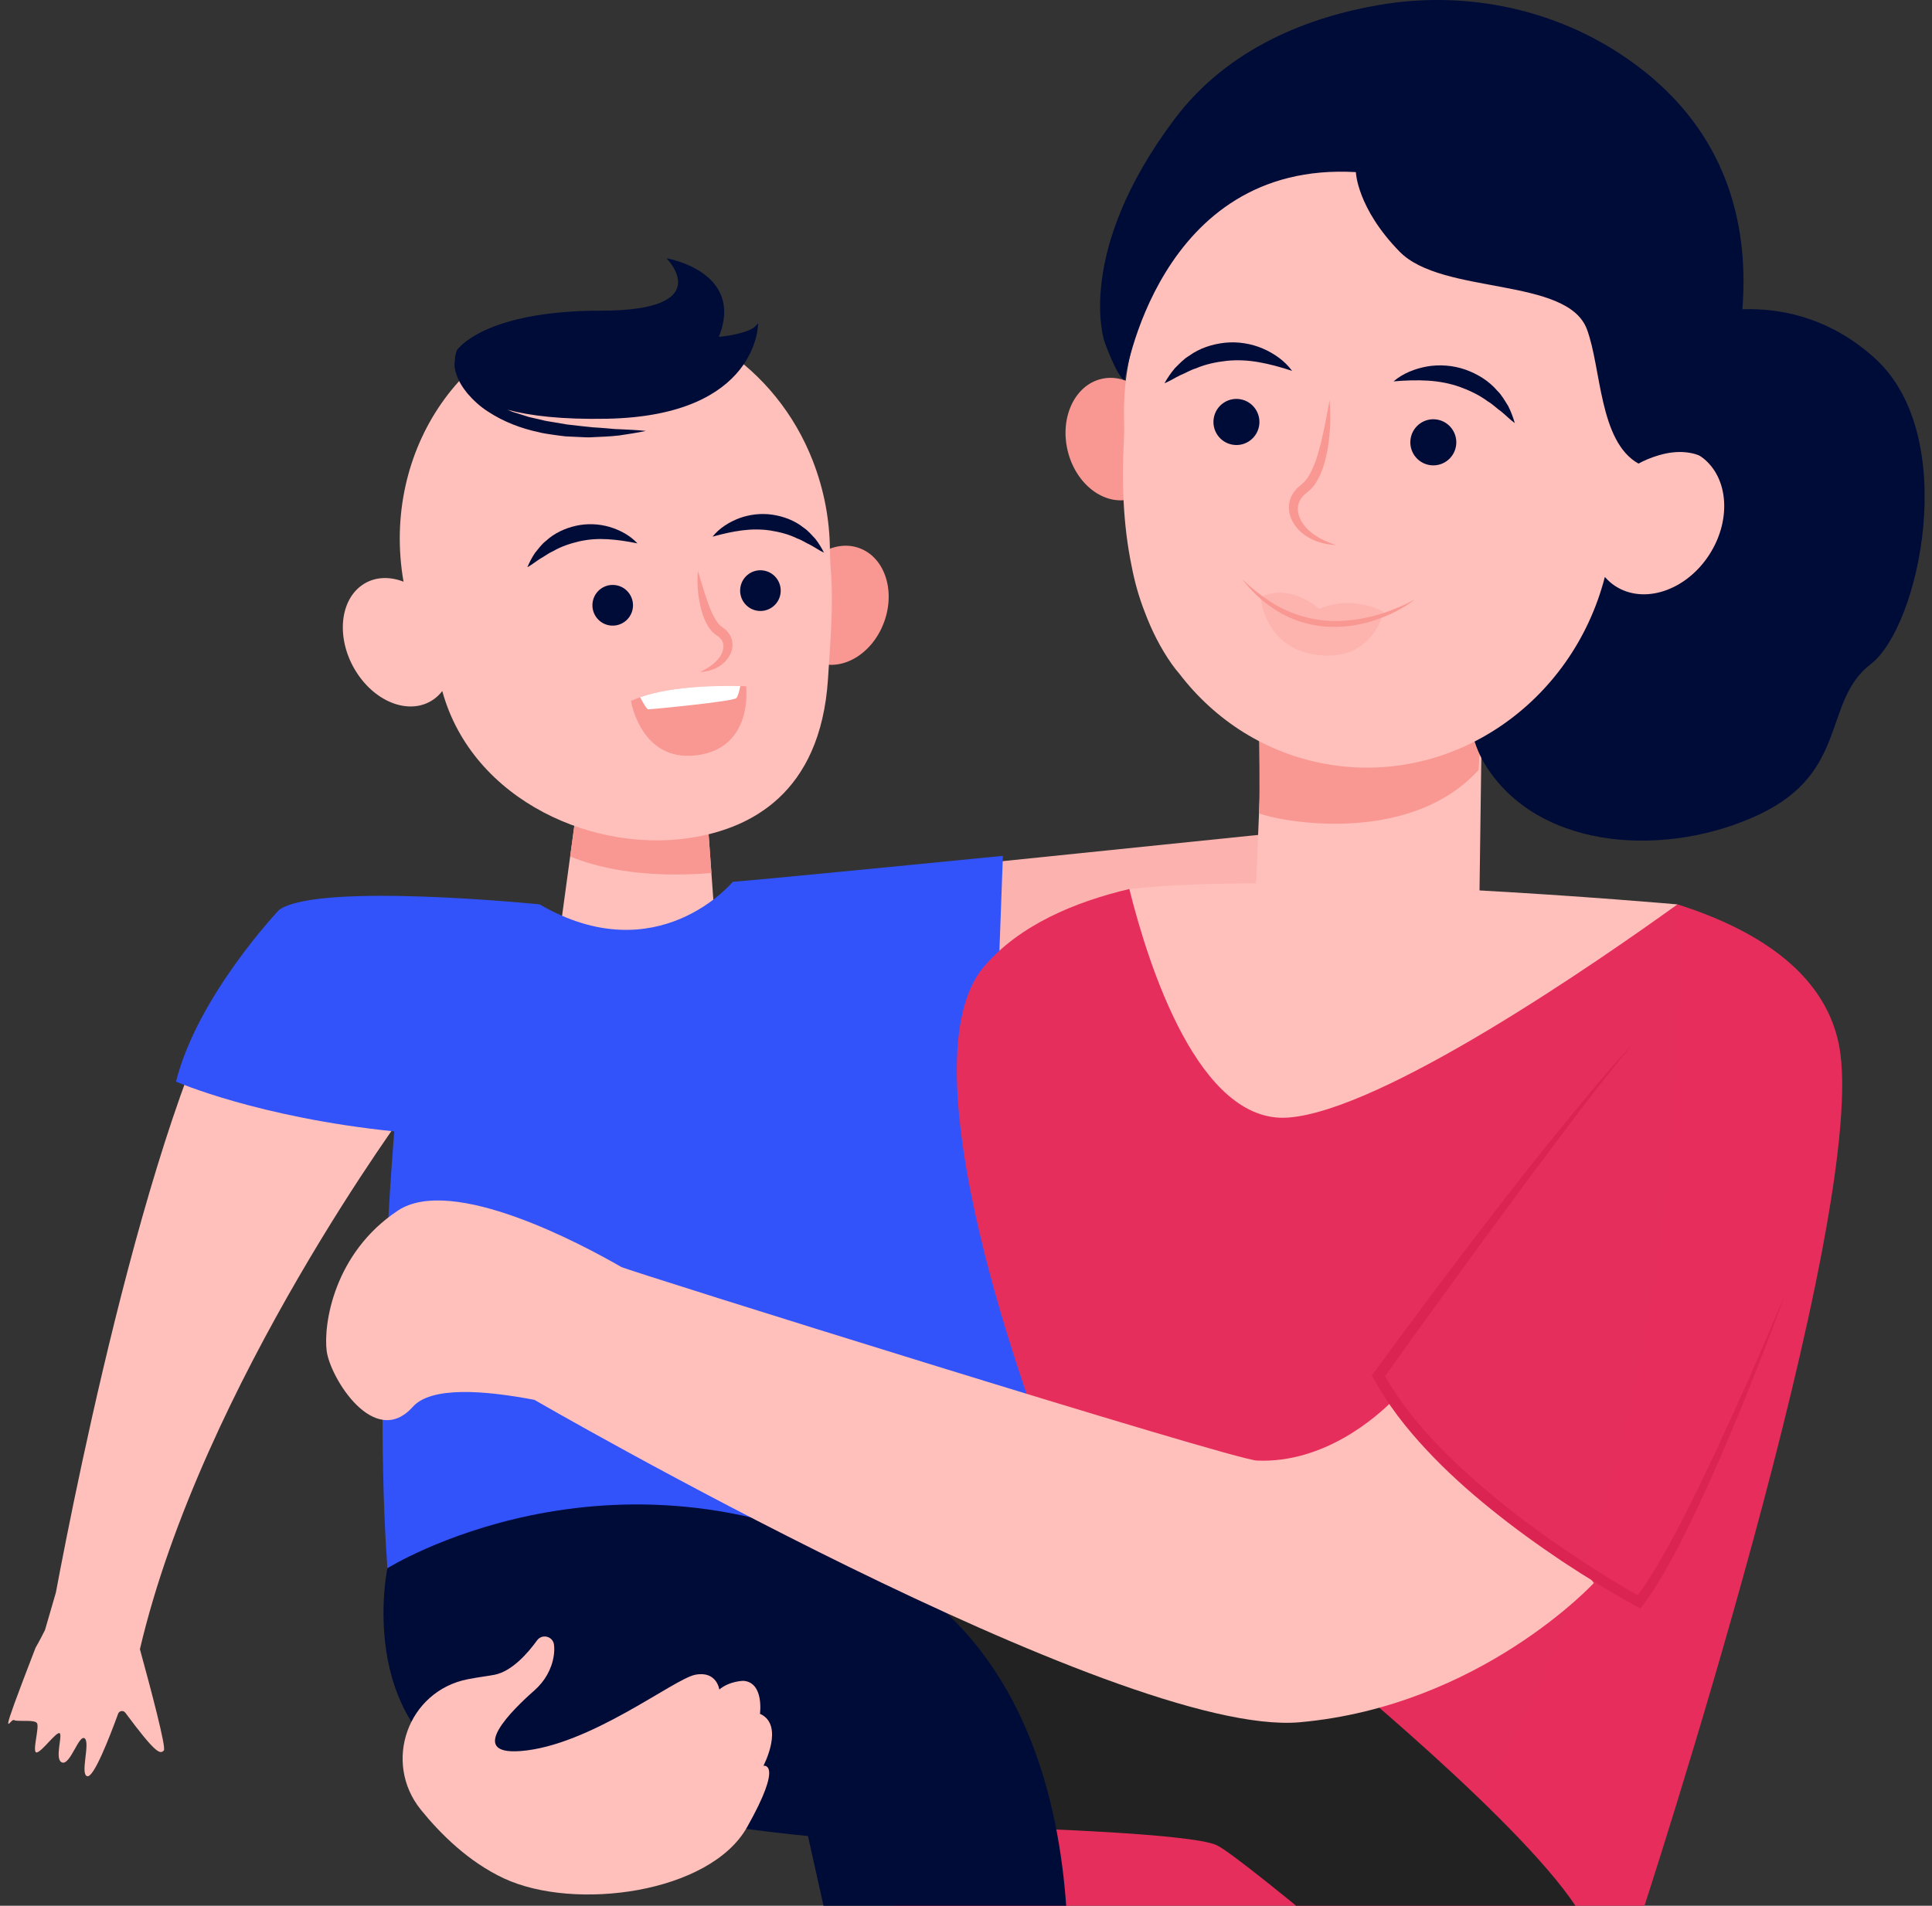
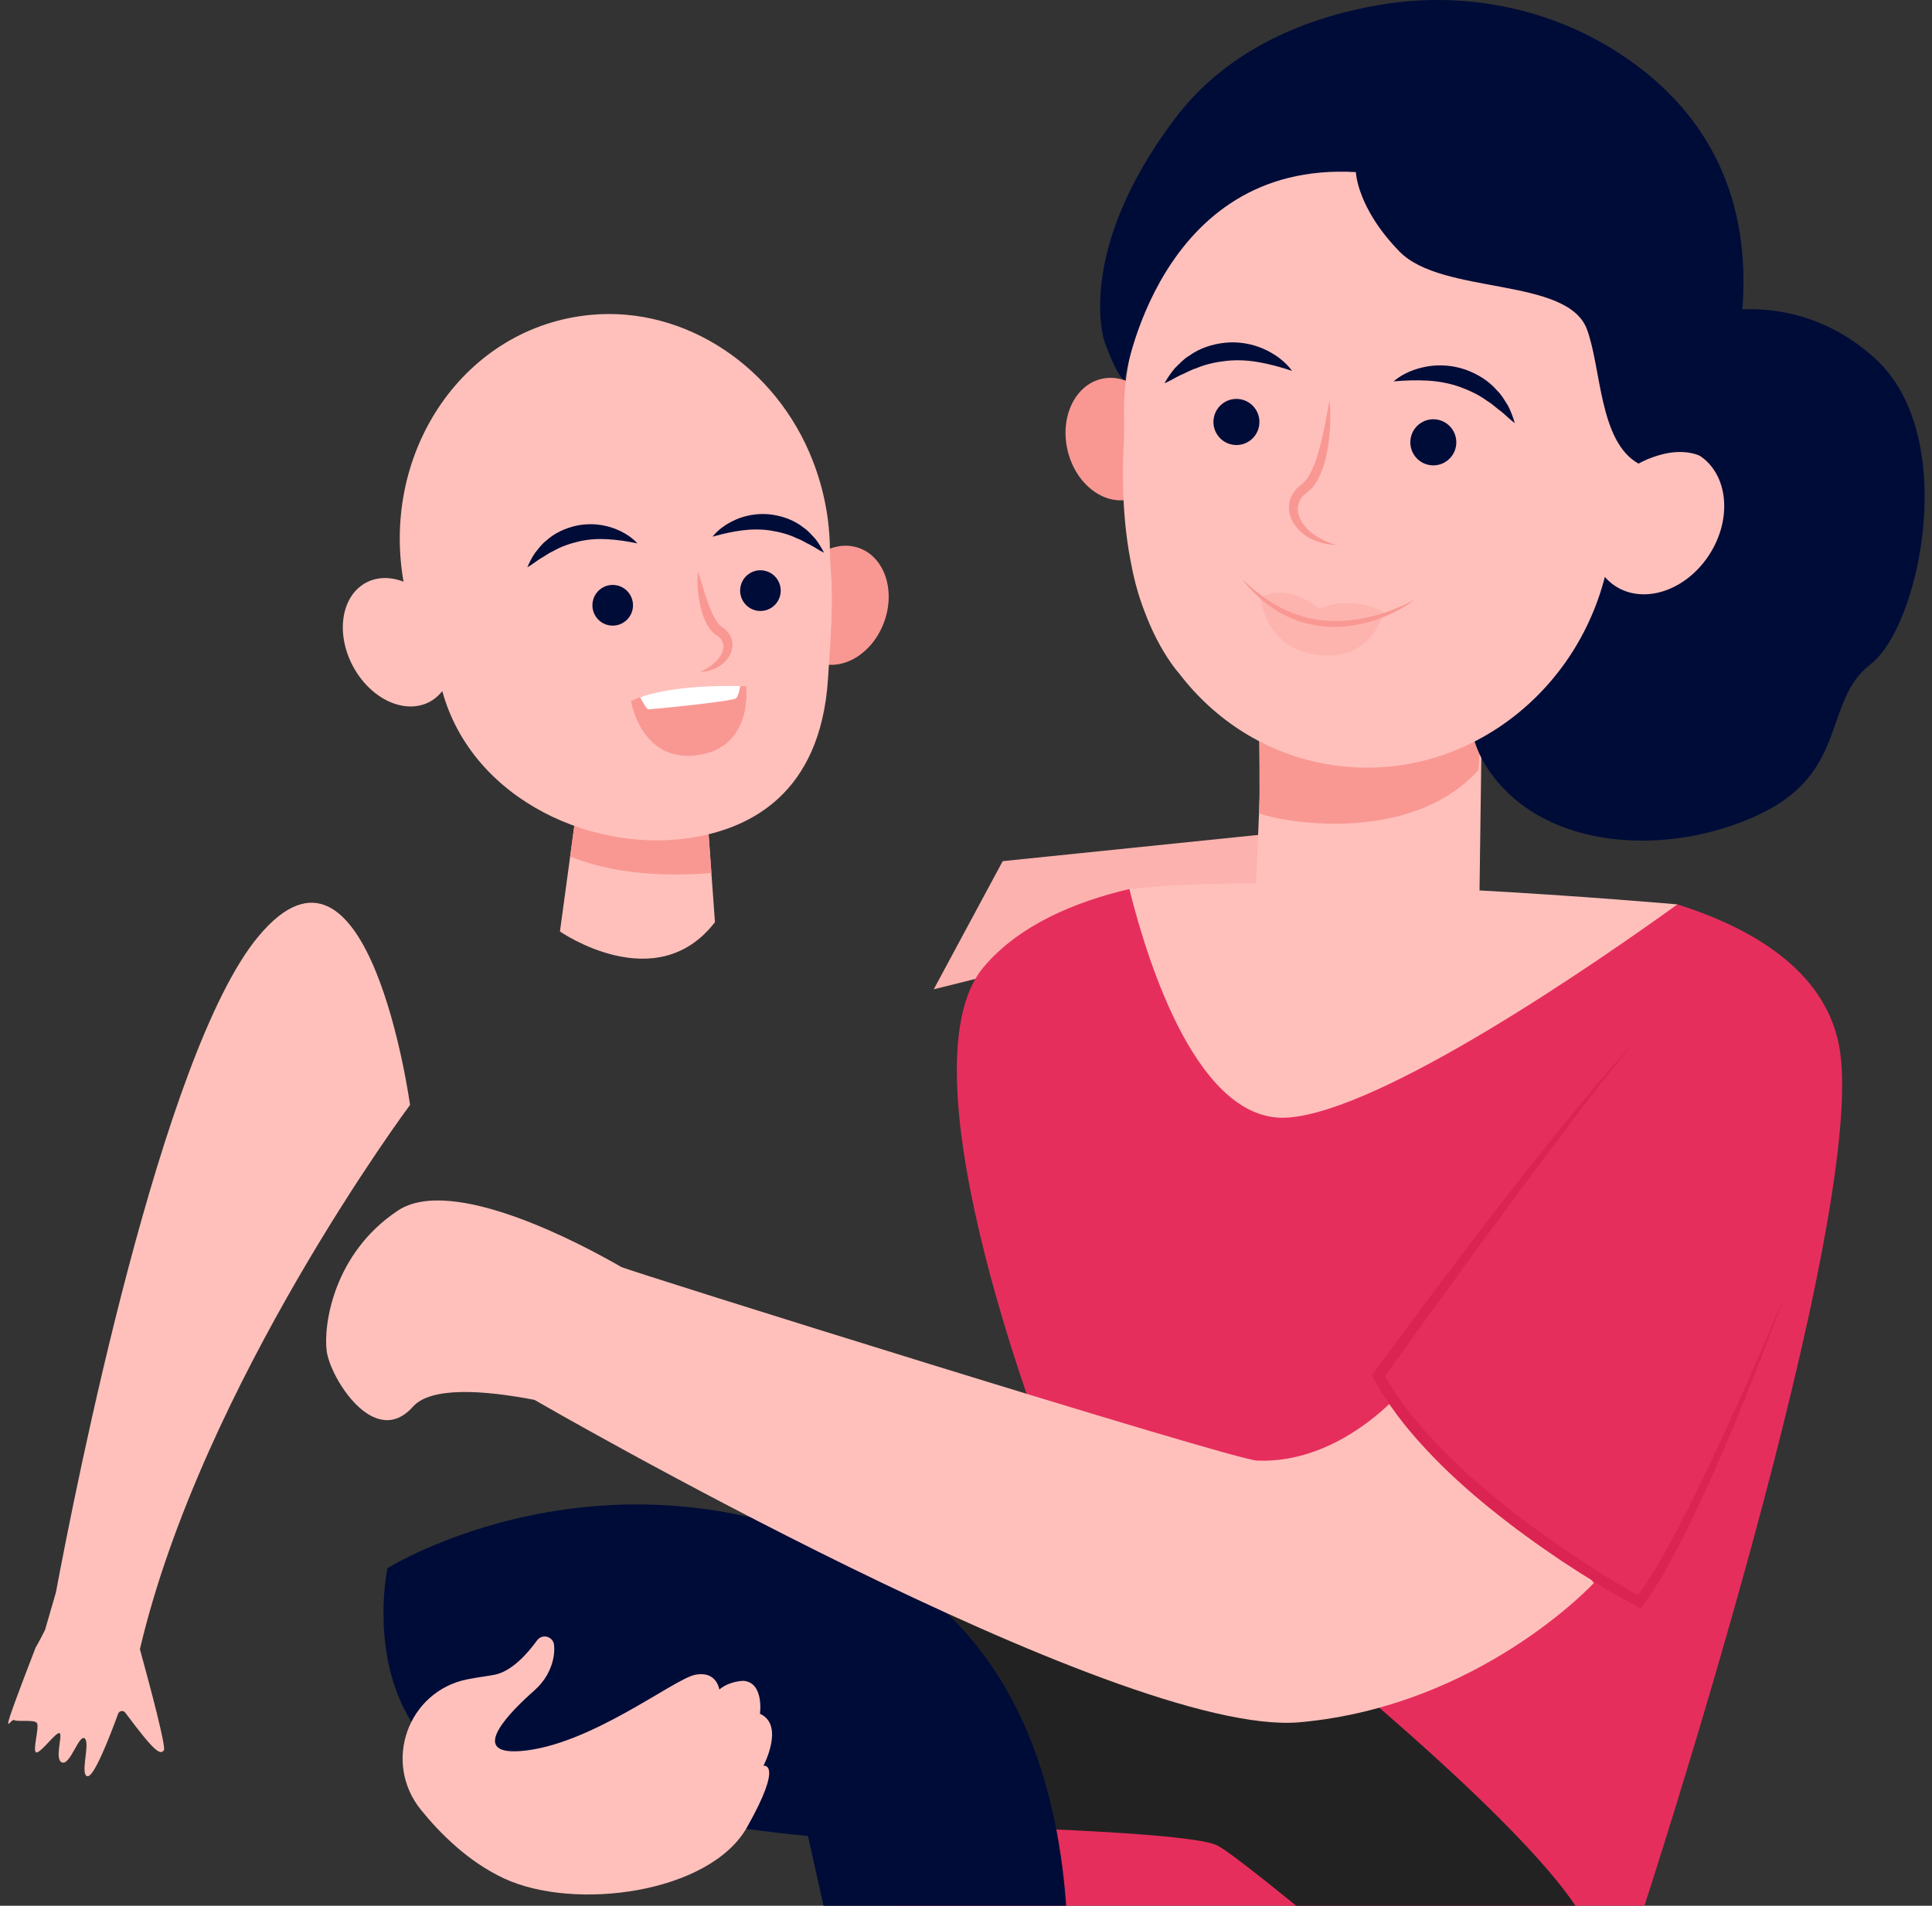
<svg xmlns="http://www.w3.org/2000/svg" width="225" height="222" viewBox="0 0 225 222" fill="none">
  <rect x="0" y="0" width="225" height="222" fill="#333333" stroke="none" />
  <g clip-path="url(#clip0)">
    <path d="M4.297 200.712C4.646 201.149 3.645 204.306 4.305 204.139C4.965 203.972 6.594 201.649 6.954 201.909C7.314 202.168 6.297 205.039 7.251 205.319C8.205 205.604 9.201 201.977 9.869 202.51C10.533 203.044 9.276 206.795 10.186 206.913C10.952 207.012 12.743 202.406 13.758 199.63C13.888 199.273 14.368 199.208 14.597 199.515C18.107 204.244 18.654 204.403 19.083 203.904C19.369 203.569 17.613 196.923 16.294 192.112C23.543 161.24 47.753 128.712 47.753 128.712C47.753 128.712 42.947 93.64 30.086 109.09C18.81 122.636 8.805 173.232 6.511 185.505L5.251 189.844L5.246 189.844C5.246 189.848 5.248 189.856 5.248 189.86C4.69 190.999 4.138 191.951 4.138 191.951C-0.56 204.133 1.212 200.121 1.629 200.368C2.041 200.61 3.951 200.272 4.297 200.712Z" fill="#FFC0BB" />
    <path d="M116.774 100.315L150.723 96.828L148.468 105.353L108.742 115.244L116.774 100.315Z" fill="#FCB2AE" />
    <path d="M67.265 93.408L65.211 108.508C65.211 108.508 76.425 116.315 83.263 107.421L82.135 91.787L67.265 93.408Z" fill="#FFC0BB" />
    <path d="M92.343 68.552C90.995 72.227 92.276 76.083 95.21 77.164C98.14 78.245 101.613 76.144 102.961 72.468C104.309 68.793 103.028 64.937 100.094 63.856C97.163 62.772 93.691 64.876 92.343 68.552Z" fill="#F99893" />
    <path d="M82.852 101.698L82.139 91.783L67.266 93.404L66.402 99.768C69.233 100.949 74.528 102.372 82.852 101.698Z" fill="#F99893" />
    <path d="M96.43 79.06C96.714 74.657 97.075 70.254 96.754 66.401C96.684 65.575 96.66 64.746 96.65 63.92C96.61 60.577 95.995 57.134 94.67 53.711C90.401 42.699 79.787 35.677 68.864 36.674C54.151 38.017 44.322 52.462 46.995 67.76C45.292 67.102 43.526 67.186 42.134 68.183C39.461 70.096 39.174 74.617 41.495 78.278C43.817 81.94 47.865 83.36 50.538 81.443C50.909 81.178 51.23 80.856 51.508 80.5C55.011 93.305 69.486 99.705 81.292 97.45C87.063 96.349 95.55 92.717 96.43 79.06Z" fill="#FFC0BB" />
    <path d="M81.277 66.514C81.163 67.742 81.247 68.974 81.478 70.192C81.595 70.803 81.759 71.407 81.993 72.008C82.24 72.602 82.541 73.206 83.084 73.723L83.311 73.904L83.515 74.055C83.602 74.129 83.719 74.179 83.786 74.267C83.953 74.414 84.077 74.589 84.154 74.784C84.338 75.166 84.254 75.649 84.06 76.113C83.622 77.056 82.622 77.764 81.525 78.287C82.732 78.23 84.064 77.747 84.853 76.566C85.241 75.992 85.449 75.183 85.201 74.421C85.141 74.233 85.064 74.049 84.95 73.891C84.853 73.716 84.723 73.579 84.589 73.441C84.462 73.293 84.301 73.206 84.154 73.089C84.064 73.025 84.047 73.001 84 72.964L83.873 72.864C83.535 72.552 83.254 72.068 83.007 71.568C82.746 71.068 82.568 70.508 82.358 69.961C81.973 68.84 81.642 67.688 81.277 66.514Z" fill="#F99893" />
    <path d="M74.237 63.298C73.009 63.047 71.858 62.876 70.731 62.812C69.607 62.748 68.516 62.825 67.472 63.06C66.435 63.305 65.398 63.634 64.425 64.198C63.903 64.419 63.461 64.785 62.936 65.067C62.434 65.383 61.979 65.765 61.414 66.081C61.655 65.507 61.946 64.943 62.301 64.416C62.699 63.933 63.073 63.392 63.592 63C64.545 62.114 65.793 61.536 67.084 61.245C68.382 60.959 69.744 61.02 70.982 61.379C72.216 61.748 73.374 62.369 74.237 63.298Z" fill="#000C38" />
    <path d="M82.981 62.517C84.188 62.178 85.322 61.926 86.443 61.781C87.56 61.641 88.654 61.641 89.711 61.798C90.765 61.969 91.822 62.224 92.829 62.718C93.368 62.902 93.833 63.235 94.375 63.48C94.897 63.758 95.378 64.107 95.964 64.383C95.683 63.829 95.352 63.285 94.964 62.782C94.532 62.325 94.121 61.815 93.575 61.459C92.562 60.644 91.274 60.157 89.969 59.959C88.654 59.764 87.299 59.922 86.088 60.368C84.887 60.828 83.777 61.526 82.981 62.517Z" fill="#000C38" />
-     <path d="M70.697 48.779C88.39 48.434 88.29 37.673 88.29 37.673L87.818 38.147C86.507 39.019 83.717 39.241 83.717 39.241C86.764 31.612 77.618 30.085 77.618 30.085C77.618 30.085 83.717 36.19 69.998 36.19C56.278 36.19 53.23 40.768 53.23 40.768C53.05 41.194 52.973 41.594 52.98 41.973H52.976C52.976 41.973 52.802 42.674 53.157 43.631C53.428 44.43 53.893 45.175 54.438 45.833C55.134 46.642 55.94 47.38 56.847 47.954C58.643 49.132 60.677 49.91 62.745 50.347C63.26 50.488 63.782 50.545 64.304 50.629C64.826 50.696 65.347 50.786 65.873 50.834L67.445 50.907C67.97 50.928 68.492 50.974 69.014 50.931C70.058 50.88 71.102 50.85 72.135 50.723C73.169 50.568 74.196 50.417 75.213 50.199C74.169 50.088 73.142 50.048 72.115 49.998C71.603 49.998 71.091 49.924 70.58 49.887C70.071 49.84 69.559 49.816 69.051 49.78C68.037 49.689 67.03 49.555 66.026 49.447L64.538 49.192C64.043 49.108 63.541 49.048 63.059 48.91L61.594 48.575L60.169 48.125C59.794 48.031 59.446 47.877 59.095 47.729C61.718 48.434 65.431 48.883 70.697 48.779Z" fill="#000C38" />
    <path d="M195.353 105.353C195.353 105.353 150.679 101.366 131.52 103.561C131.52 103.561 131.136 115.65 131.918 116.254C132.701 116.858 141.362 134.425 142.065 135.033C142.767 135.637 153.64 138.265 153.64 138.265C153.64 138.265 160.454 135.237 163.388 134.227C166.322 133.217 172.565 130.77 174.378 128.562C176.191 126.353 188.673 119.288 189.278 119.288C189.884 119.282 195.353 105.353 195.353 105.353Z" fill="#FFC0BB" />
-     <path d="M32.5 106C37 102.725 62.836 105.349 62.836 105.349C76.579 113.324 85.337 102.725 85.337 102.725C90.322 102.322 116.797 99.697 116.797 99.697L116.392 110.753L123.645 113.629L127.068 156.633V181.164C90.727 191.763 45.119 182.678 45.119 182.678C43.48 159.963 45.916 131.797 45.916 131.797C30.028 130.169 20.5 126 20.5 126C23 116 32.5 106 32.5 106Z" fill="#3253FA" />
    <path d="M97.668 227.706C122.635 209.132 122.434 170.263 122.434 170.263C122.434 170.263 104.312 124.735 114.582 112.619C118.711 107.746 125.221 105.047 131.523 103.561C133.741 112.471 139.609 130.951 150.017 130.186C161.043 129.374 186.039 112.062 195.353 105.353C204.021 108.102 212.378 112.978 214.144 121.634C218.071 140.889 191.191 222.99 191.191 222.99C191.191 222.99 231.965 322.605 238.003 383.78C238.003 383.78 149.21 429.207 29.008 383.78C29.011 383.776 72.702 246.28 97.668 227.706Z" fill="#E62E5C" />
-     <path opacity="0.3" d="M150.117 237.188C200.856 192.66 195.353 105.354 195.353 105.354C204.021 108.102 212.378 112.979 214.144 121.635C218.071 140.89 191.191 222.991 191.191 222.991C191.191 222.991 231.965 322.605 238.003 383.78C238.003 383.78 149.21 429.207 29.008 383.78C29.008 383.78 33.651 369.174 40.77 348.841C173.759 385.938 150.117 237.188 150.117 237.188Z" fill="#E62E5C" />
    <path d="M172.89 237.389L177.948 245.219C178.571 246.185 179.711 246.588 180.34 246.071L202.232 228.031C202.801 227.561 203.062 226.736 202.798 225.803C202.527 224.846 201.714 223.735 199.563 223.118C195.338 221.906 188.5 226.33 183.381 226.645C183.197 226.655 183.027 226.719 182.886 226.837L172.907 235.063C172.331 235.529 172.325 236.516 172.89 237.389Z" fill="#3253FA" />
    <path d="M153.744 193.13C153.744 193.13 178.359 213.12 184.173 223.112C184.173 223.112 181.38 233.107 171.263 239.011C171.263 239.011 144.684 216.295 141.667 214.933C138.646 213.57 118.865 212.962 118.865 212.962C118.865 212.962 95.762 189.794 95.762 189.643C95.762 189.492 97.12 180.105 98.177 180.105C99.234 180.105 136.08 177.983 136.08 177.983L149.368 188.734L153.744 193.13Z" fill="#232222" />
    <path d="M45.119 182.682C45.119 182.682 40.184 205.85 62.685 209.485C85.186 213.12 94.095 213.875 94.095 213.875L101.947 249.116C101.947 249.116 113.425 248.099 123.089 243.86C123.089 243.86 132.303 197.372 101.646 181.927C70.989 166.478 45.119 182.682 45.119 182.682Z" fill="#000C38" />
    <path d="M46.334 141.023C52.656 136.824 67.824 144.977 72.337 147.581C72.632 147.873 143.4 170.015 146.387 170.142C154.225 170.478 160.331 165.054 162.308 163.05C164.991 166.742 172.986 176.788 184.551 183.044C185.237 183.903 185.618 184.406 185.618 184.406C185.618 184.406 172.397 198.731 151.385 200.624C130.373 202.517 62.244 163.07 62.244 163.07C56.36 161.943 50.208 161.493 48.083 163.873C43.607 168.89 38.442 160.469 38.047 157.385C37.649 154.297 38.864 145.984 46.334 141.023Z" fill="#FFC0BB" />
    <path d="M160.014 159.89C162.409 156.61 164.824 153.348 167.253 150.096C169.695 146.854 172.151 143.622 174.633 140.41C177.122 137.204 179.631 134.009 182.207 130.871C184.78 127.733 187.365 124.598 190.132 121.628C187.536 124.746 185.057 127.958 182.612 131.19C180.176 134.432 177.744 137.678 175.349 140.95C172.944 144.216 170.545 147.485 168.173 150.777C165.868 153.942 163.577 157.117 161.302 160.302C162.874 163.068 164.868 165.605 167.072 167.941C168.213 169.166 169.421 170.331 170.662 171.462C171.897 172.6 173.171 173.694 174.476 174.754C177.078 176.882 179.805 178.866 182.595 180.756C185.238 182.548 187.954 184.263 190.721 185.834L191.129 185.27C191.36 184.941 191.611 184.629 191.815 184.276C192.24 183.585 192.695 182.914 193.103 182.205L194.32 180.078L195.478 177.909C196.983 174.999 198.432 172.049 199.82 169.072C201.199 166.089 202.57 163.101 203.895 160.091C205.216 157.08 206.514 154.056 207.796 151.026C206.685 154.123 205.501 157.198 204.286 160.259C203.069 163.32 201.827 166.371 200.513 169.391C199.201 172.415 197.836 175.416 196.368 178.373L195.244 180.581L194.053 182.763C193.651 183.488 193.2 184.189 192.775 184.904C192.571 185.263 192.31 185.602 192.072 185.948L191.346 186.978L191.062 187.381L190.607 187.132C187.603 185.495 184.713 183.716 181.872 181.84C179.049 179.943 176.282 177.946 173.633 175.798C170.977 173.66 168.431 171.368 166.096 168.858C163.757 166.357 161.616 163.625 159.964 160.571L159.77 160.212L160.014 159.89Z" fill="#DB2452" />
    <path d="M54.48 195.613C47.495 196.983 44.537 205.28 49.017 210.821C51.282 213.623 54.58 216.902 58.705 218.822C66.961 222.658 82.664 220.537 86.993 212.865C91.322 205.192 88.907 205.696 88.907 205.696C88.907 205.696 91.423 200.95 88.505 199.638C88.505 199.638 89.007 196.003 86.592 195.801C86.592 195.801 84.983 195.801 83.772 196.812C83.772 196.812 83.471 194.59 80.951 195.097C78.436 195.6 68.671 203.373 60.615 203.981C54.276 204.457 59.665 199.178 62.244 196.909C63.428 195.865 64.255 194.452 64.489 192.888C64.552 192.455 64.573 192.012 64.519 191.586C64.389 190.603 63.124 190.287 62.542 191.093C61.492 192.546 59.628 194.697 57.594 195.093C56.841 195.244 55.727 195.368 54.48 195.613Z" fill="#FFC0BB" />
    <path d="M172.578 83.514L172.224 109.593L149.817 115.245L146.02 109.19L147.037 84.864L169.872 76.778L172.578 83.514Z" fill="#FFC0BB" />
    <path d="M173.043 79.376C173.043 79.376 172.588 83.974 172.187 89.703C163.998 98.695 148.649 95.61 146.625 94.738C146.749 91.855 146.625 86.028 146.625 86.028L173.043 79.376Z" fill="#F99893" />
    <path d="M196.952 37.073C196.952 37.073 208.403 32.686 218.375 41.761C228.348 50.837 223.521 73.028 217.874 77.355C212.227 81.681 215.385 89.904 204.893 94.871C194.402 99.838 179.546 99.251 173.139 89.363C166.733 79.476 176.652 62.721 176.652 62.721L196.952 37.073Z" fill="#000C38" />
    <path d="M135.511 49.807C136.438 53.676 134.685 57.415 131.6 58.157C128.516 58.899 125.264 56.365 124.338 52.495C123.411 48.625 125.164 44.886 128.248 44.145C131.336 43.403 134.588 45.937 135.511 49.807Z" fill="#F99893" />
    <path d="M133.31 71.277C132.644 69.569 132.136 67.783 131.788 65.944C130.761 60.99 130.644 55.882 130.881 51.478C130.931 50.532 130.931 49.589 130.908 48.642C130.824 44.823 131.44 40.879 132.929 36.956C137.719 24.329 150.448 16.217 163.87 17.261C181.955 18.671 194.584 35.096 191.918 52.606C193.975 51.837 196.146 51.921 197.892 53.049C201.248 55.214 201.78 60.379 199.083 64.585C196.387 68.79 191.483 70.445 188.127 68.28C187.662 67.978 187.257 67.615 186.9 67.209C183.119 81.876 169.199 91.512 154.643 89.035C147.525 87.823 141.506 83.923 137.355 78.493C137.07 78.171 136.779 77.798 136.475 77.372C135.15 75.499 134.12 73.438 133.31 71.277Z" fill="#FFC0BB" />
    <path d="M154.833 46.621C154.529 48.34 154.218 50.034 153.813 51.686C153.586 52.501 153.385 53.327 153.067 54.092C152.763 54.851 152.408 55.602 151.903 56.123L151.709 56.301C151.639 56.364 151.598 56.411 151.488 56.502C151.304 56.673 151.093 56.804 150.939 57.012C150.776 57.207 150.608 57.398 150.495 57.64C150.354 57.861 150.267 58.11 150.2 58.361C149.922 59.392 150.264 60.456 150.822 61.218C151.381 62.003 152.164 62.547 152.983 62.913C153.813 63.268 154.69 63.453 155.559 63.49C154.733 63.205 153.944 62.879 153.251 62.419C152.555 61.973 151.956 61.392 151.568 60.727C151.2 60.06 151.006 59.304 151.244 58.653C151.304 58.492 151.351 58.331 151.455 58.187C151.525 58.029 151.652 57.901 151.766 57.767C151.866 57.623 152.04 57.532 152.171 57.408C152.314 57.287 152.545 57.086 152.726 56.922C153.405 56.173 153.78 55.314 154.084 54.465C154.372 53.605 154.556 52.736 154.69 51.864C154.937 50.115 155.004 48.36 154.833 46.621Z" fill="#F99893" />
    <path d="M164.284 51.076C164.037 52.539 165.017 53.925 166.476 54.173C167.934 54.422 169.316 53.438 169.563 51.975C169.811 50.512 168.827 49.126 167.372 48.877C165.914 48.629 164.532 49.612 164.284 51.076Z" fill="#000C38" />
    <path d="M141.355 48.706C141.107 50.169 142.087 51.555 143.546 51.803C145.004 52.052 146.386 51.068 146.634 49.605C146.881 48.142 145.901 46.755 144.442 46.507C142.984 46.259 141.602 47.242 141.355 48.706Z" fill="#000C38" />
    <path d="M86.229 68.404C86.011 69.696 86.878 70.921 88.162 71.139C89.45 71.358 90.671 70.488 90.889 69.2C91.106 67.907 90.24 66.682 88.952 66.464C87.667 66.243 86.446 67.112 86.229 68.404Z" fill="#000C38" />
    <path d="M69.026 70.112C68.808 71.404 69.675 72.629 70.959 72.847C72.247 73.066 73.468 72.196 73.686 70.907C73.903 69.615 73.037 68.39 71.752 68.172C70.464 67.951 69.243 68.82 69.026 70.112Z" fill="#000C38" />
    <path opacity="0.3" d="M161.136 71.267C161.136 71.267 157.607 69.23 153.643 70.921C153.643 70.921 150.24 67.82 146.805 69.575C146.805 69.575 147.179 75.559 153.549 76.311C159.918 77.063 161.136 71.267 161.136 71.267Z" fill="#F99893" />
    <path d="M164.805 69.81C163.989 70.26 163.149 70.659 162.286 70.984C161.43 71.327 160.553 71.615 159.66 71.827C157.88 72.253 156.047 72.451 154.241 72.28C152.434 72.119 150.678 71.572 149.052 70.736C147.44 69.877 145.974 68.726 144.633 67.427C145.202 68.168 145.83 68.867 146.523 69.508C147.212 70.152 147.988 70.699 148.788 71.209C149.604 71.696 150.47 72.099 151.377 72.401C152.287 72.689 153.224 72.884 154.174 72.981C156.077 73.146 158.001 72.914 159.801 72.347C161.604 71.783 163.323 70.958 164.805 69.81Z" fill="#F99893" />
    <path d="M162.289 44.426C163.711 44.306 165.032 44.265 166.317 44.343C167.598 44.423 168.819 44.655 169.97 45.057C171.111 45.474 172.238 45.987 173.262 46.752C173.824 47.071 174.272 47.548 174.828 47.937C175.353 48.36 175.818 48.853 176.413 49.29C176.216 48.608 175.962 47.927 175.634 47.283C175.249 46.682 174.898 46.017 174.363 45.507C173.402 44.376 172.068 43.557 170.649 43.054C169.221 42.557 167.672 42.443 166.223 42.685C164.778 42.943 163.39 43.49 162.289 44.426Z" fill="#000C38" />
    <path d="M150.478 43.205C149.625 42.037 148.401 41.181 147.056 40.597C145.704 40.023 144.172 39.771 142.667 39.925C141.171 40.083 139.679 40.57 138.485 41.446C137.846 41.818 137.351 42.382 136.836 42.879C136.367 43.429 135.963 44.03 135.611 44.648C136.29 44.366 136.859 43.993 137.468 43.701C138.097 43.453 138.646 43.094 139.264 42.916C140.439 42.409 141.653 42.171 142.861 42.033C144.075 41.909 145.316 41.966 146.577 42.188C147.845 42.409 149.123 42.755 150.478 43.205Z" fill="#000C38" />
    <path d="M136.777 13.884C143.13 5.426 152.665 1.953 160.546 0.59C170.234 -1.088 180.284 0.825 188.537 6.182C211.824 21.288 200.66 48.246 198.329 53.237C197.178 52.69 195.502 52.361 193.234 53.018C192.28 53.297 191.484 53.636 190.815 54.005C186.208 51.414 186.503 42.869 184.81 38.352C182.515 32.22 167.96 34.394 162.995 29.313C158.03 24.232 157.903 20.05 157.903 20.05C134.79 18.711 130.977 44.306 130.977 44.306C130.057 43.876 128.615 39.758 128.615 39.758C128.615 39.758 125.095 29.441 136.777 13.884Z" fill="#000C38" />
    <path d="M86.895 79.946C86.895 79.946 78.111 79.456 73.481 81.661C73.481 81.661 74.621 88.786 81.101 87.987C87.812 87.165 86.895 79.946 86.895 79.946Z" fill="#F99893" />
    <path d="M86.213 79.922C86.116 80.429 85.956 81.097 85.748 81.325C85.394 81.711 75.866 82.63 75.505 82.634C75.331 82.634 74.923 81.936 74.555 81.221C78.482 79.831 84.26 79.865 86.213 79.922Z" fill="white" />
  </g>
  <defs>
    <clipPath id="clip0">
      <rect width="225" height="222" fill="white" />
    </clipPath>
  </defs>
</svg>